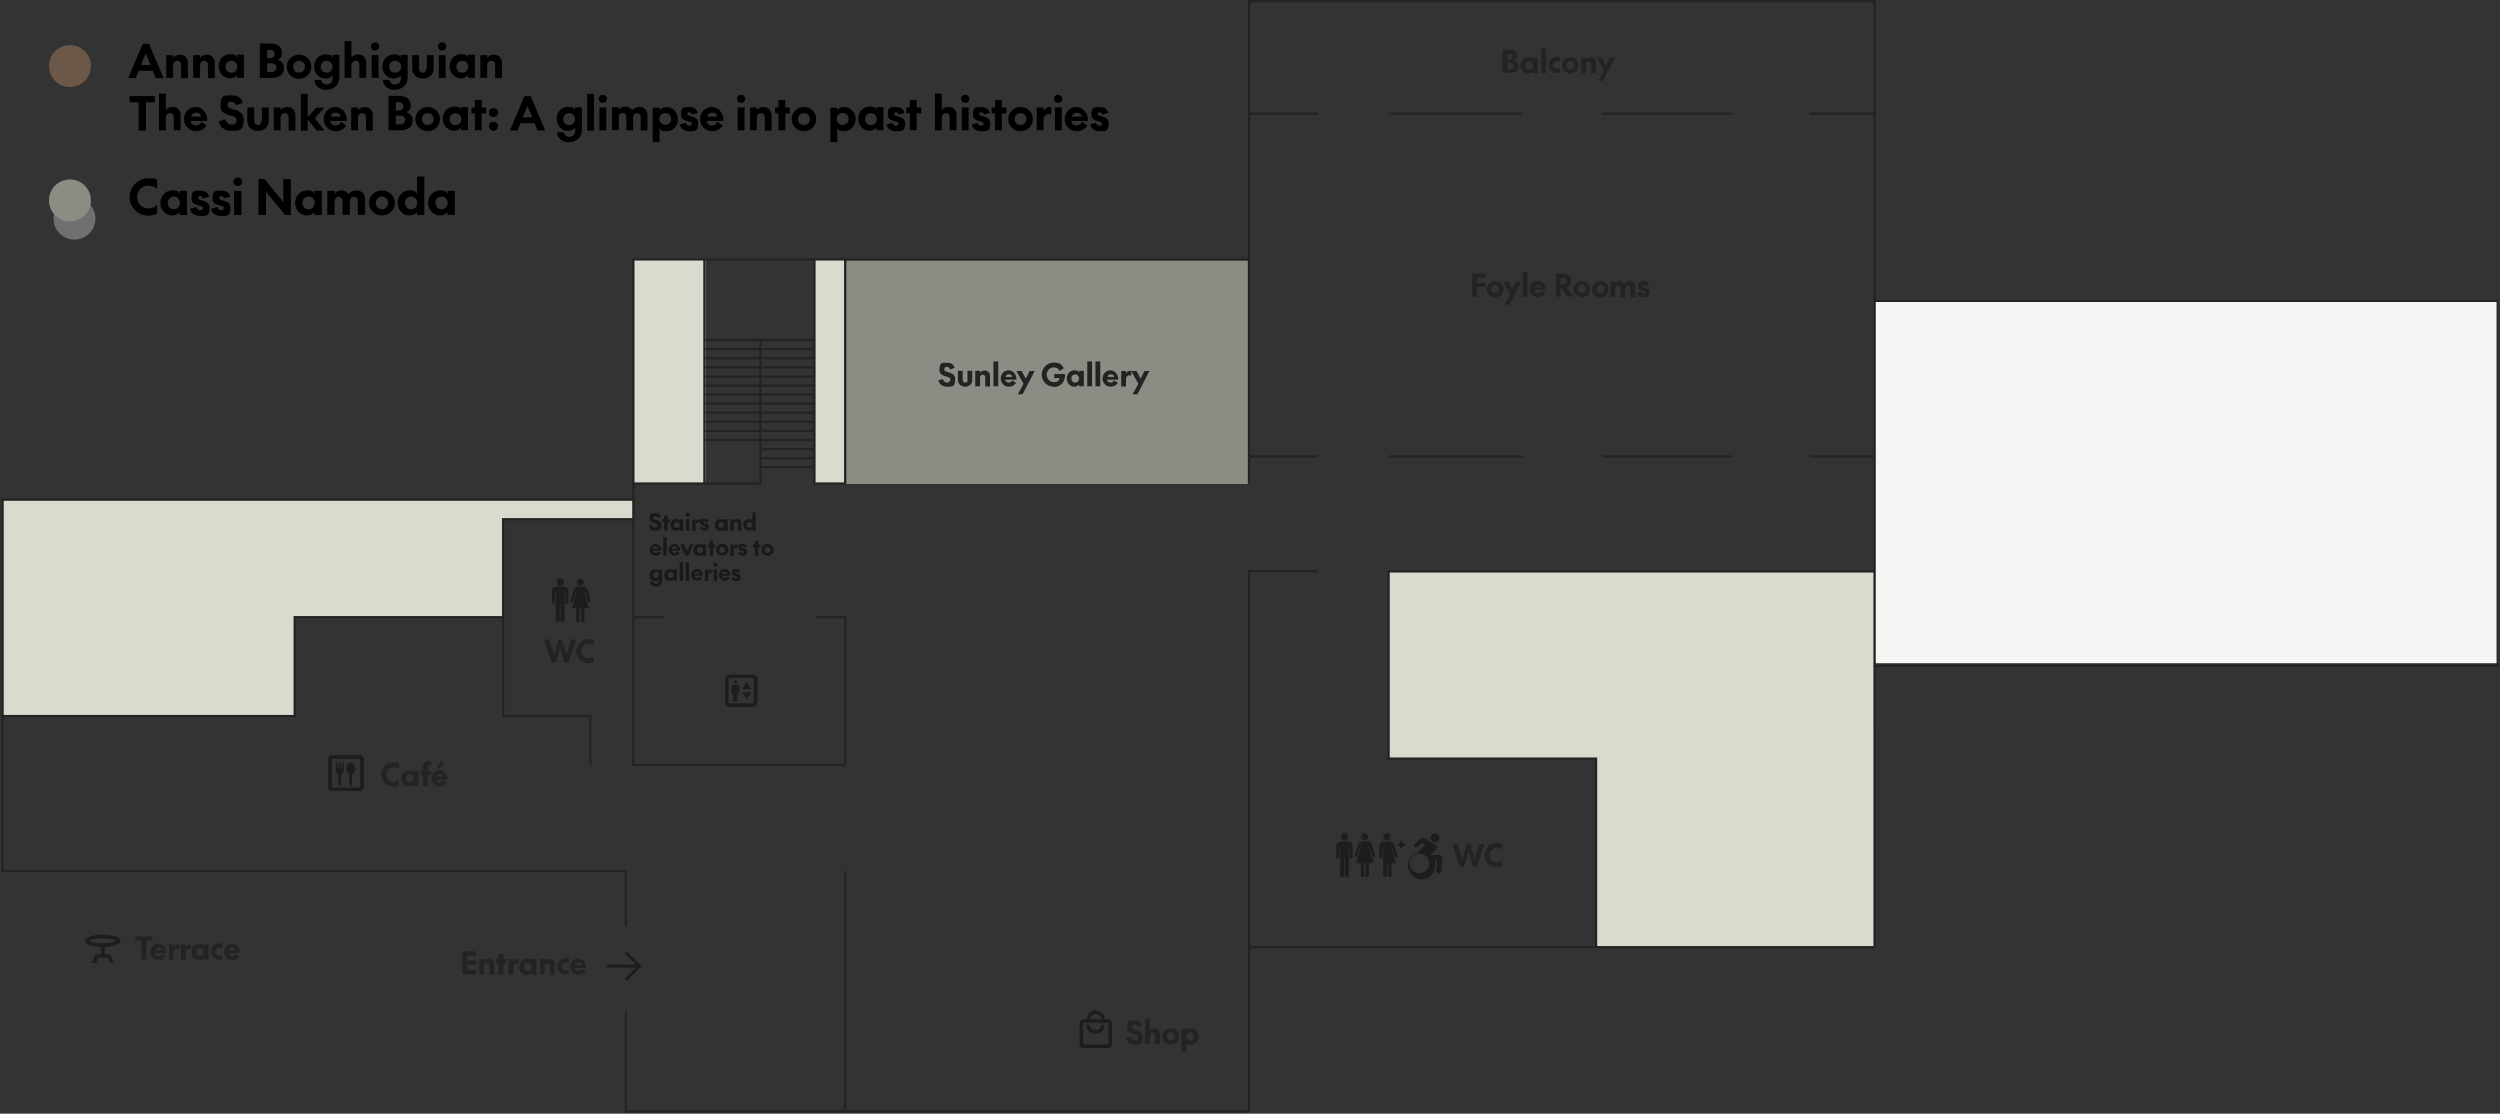
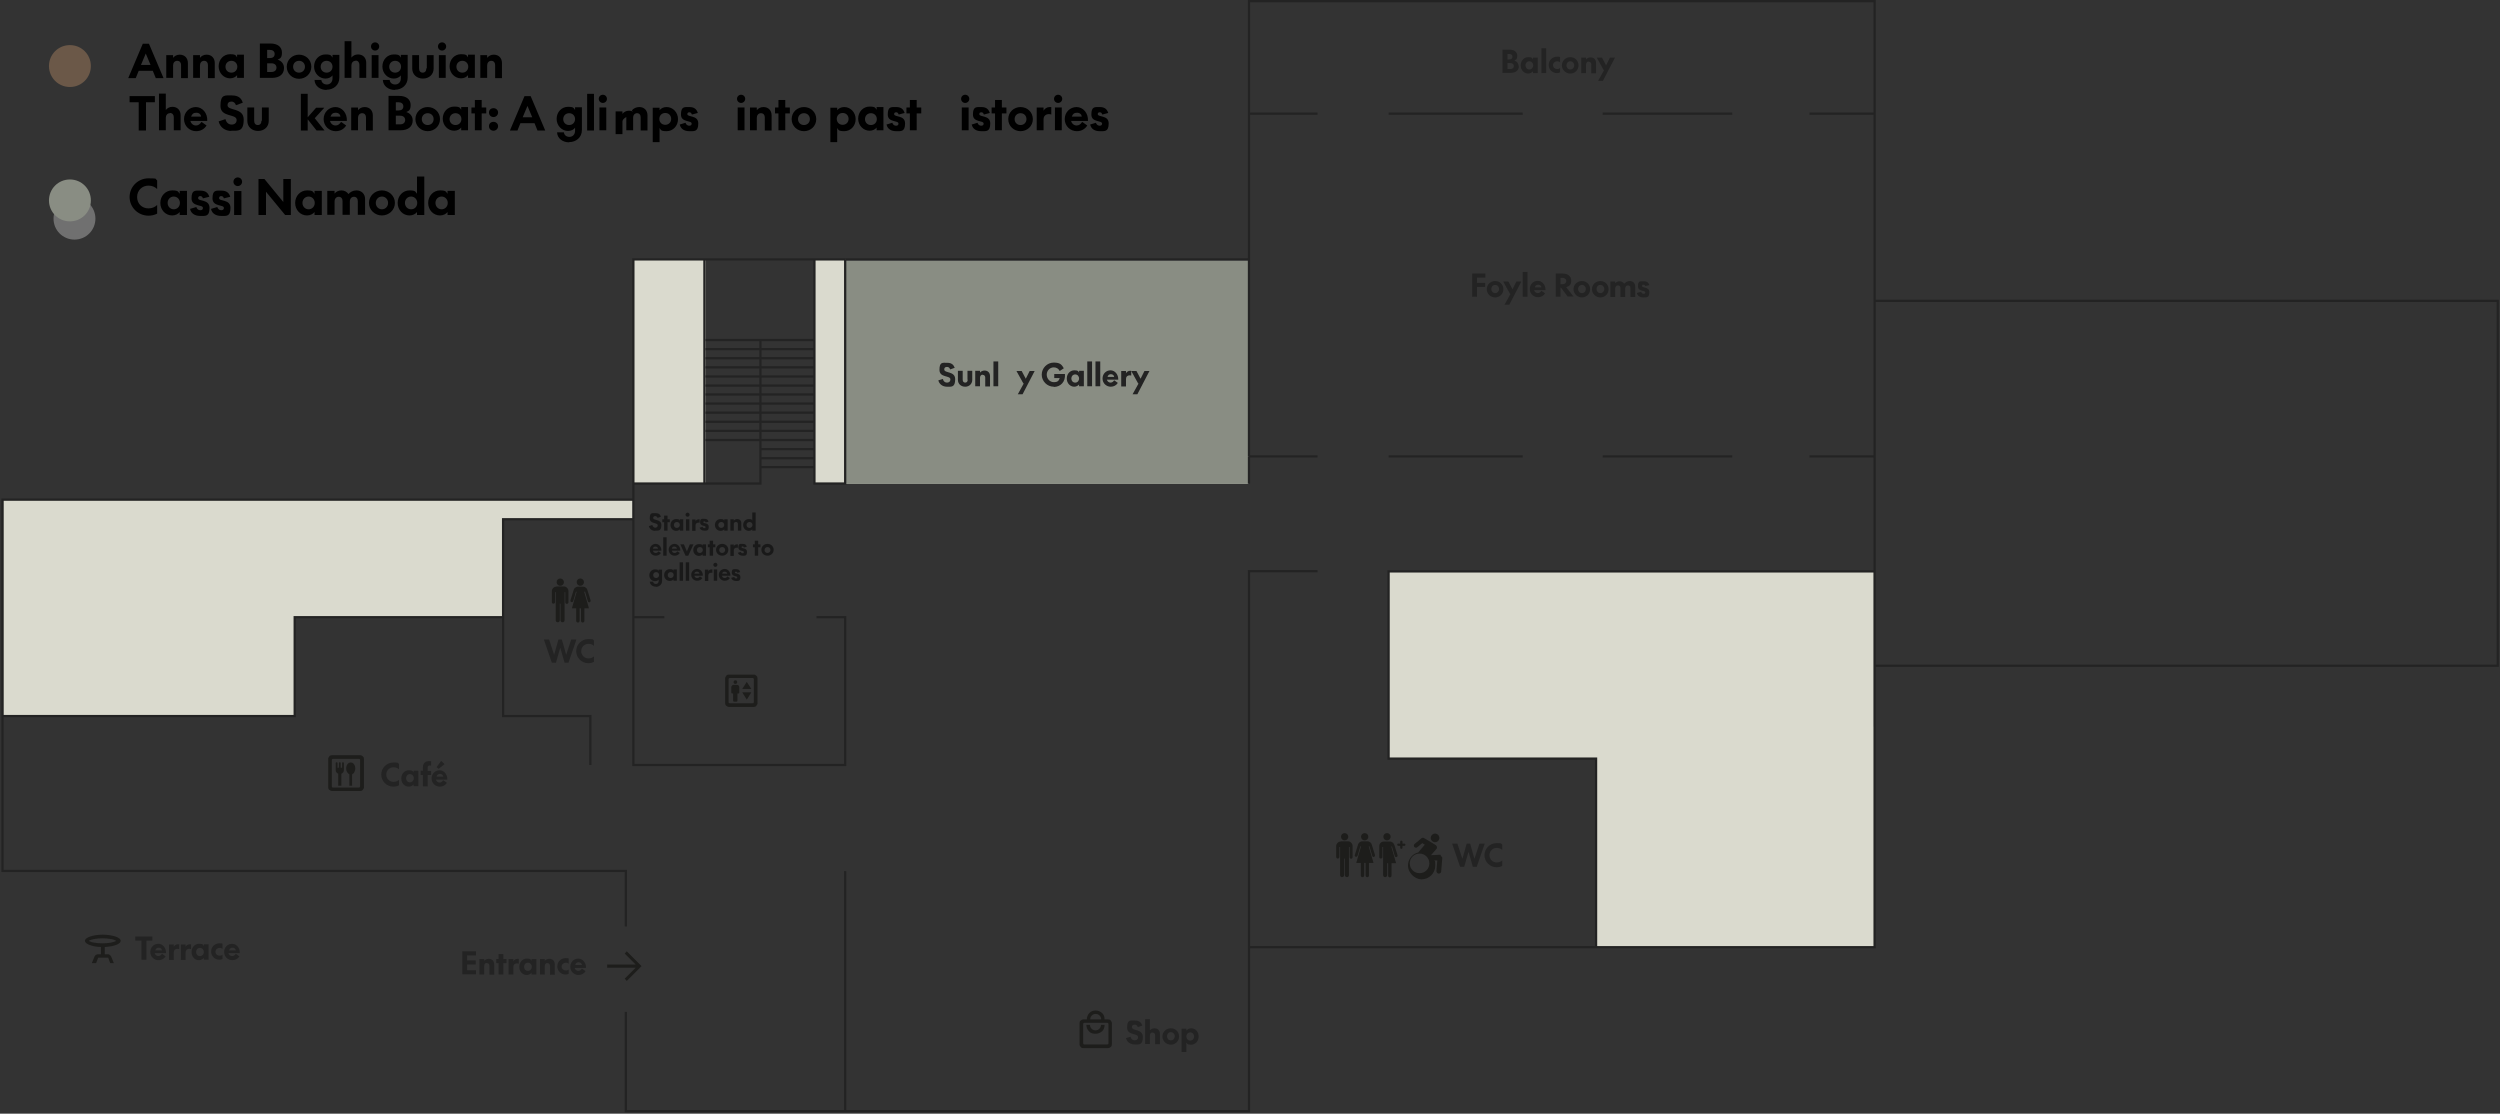
<svg xmlns="http://www.w3.org/2000/svg" id="Layer_1" version="1.1" viewBox="0 0 1097.7 489">
  <rect x="0" y="0" width="1097.7" height="489" fill="#333333" stroke="none" />
  <defs>
    <style>
      .st0 {
        fill-rule: evenodd;
      }

      .st0, .st1 {
        fill: #dadace;
      }

      .st2 {
        opacity: .5;
      }

      .st2, .st3, .st4, .st5 {
        isolation: isolate;
      }

      .st6 {
        fill: #232323;
      }

      .st7 {
        fill: #f5f5f3;
      }

      .st8 {
        fill: none;
        stroke: #232323;
        stroke-width: 1px;
      }

      .st9 {
        fill: #1d1d1b;
      }

      .st4 {
        fill: #ecae79;
      }

      .st4, .st5 {
        opacity: .3;
      }

      .st10 {
        fill: #898d83;
      }

      .st11, .st5 {
        fill: #fff;
      }
    </style>
  </defs>
  <g id="ground_floor">
    <rect class="st11" x="371.1" y="114.5" width="177" height="98" />
    <rect class="st10" x="371.1" y="114.5" width="177" height="98" />
    <rect class="st1" x="609.7" y="250.9" width="213.1" height="82" />
    <rect class="st1" x="278.3" y="113.9" width="31.5" height="98.4" />
    <rect class="st1" x="357.6" y="113.9" width="13.7" height="98.4" />
    <path class="st0" d="M1.4,219.4h276.9v8.4h-57.6v43.4h-91.3v43.4H1.4v-95.3h0Z" />
    <rect class="st1" x="700.6" y="319.1" width="122.3" height="97" />
-     <rect class="st7" x="823.3" y="131.7" width="273.8" height="159.5" />
    <path class="st8" d="M274.8,406.8v-24.4H1.1v-68M274.8,444.3v43.6h96.4M548.4,415.9v72h-177.2M548.4,415.9v-165.1h30.1M548.4,415.9h152.4M823.1,292.3v123.6h-122.3M823.1,292.3h273.6v-160.2h-273.6M823.1,292.3v-41.4M823.1,132.1V.5h-274.7v113.4M823.1,132.1v118.8M548.4,113.9h-177.2M548.4,113.9v86.4M278.1,219.4H1.1v95M278.1,219.4v-7.1M278.1,219.4v8.6M371.1,113.9v98.4h-13.5v-98.4M371.1,113.9h-61.8M371.1,382.5v105.5M548.4,200.4v12M548.4,200.4h30.1M609.7,200.4h58.9M703.7,200.4h56.9M794.5,200.4h28.6M823.1,250.9h-213.4v82.2h91.1v82.9M259.2,335.9v-21.5h-38.3v-43.4M220.9,271h-91.5v43.4H1.1M220.9,271v-43h57.2M333.9,149.2v63.1h-24.6M278.1,212.3v-98.4h31.2M278.1,212.3h31.2M278.1,228.1v43M358.5,271h12.6v64.9h-93v-64.9M278.1,271h13.6M309.3,212.3v-98.4M548.4,49.9h30.1M609.7,49.9h58.9M703.7,49.9h56.9M794.5,49.9h28.6" />
    <line class="st8" x1="333.7" y1="205.1" x2="357.6" y2="205.1" />
    <line class="st8" x1="333.7" y1="201.2" x2="357.6" y2="201.2" />
    <line class="st8" x1="333.7" y1="197.2" x2="357.6" y2="197.2" />
    <line class="st8" x1="333.7" y1="193.2" x2="357.6" y2="193.2" />
    <line class="st8" x1="333.7" y1="189.2" x2="357.6" y2="189.2" />
    <line class="st8" x1="333.7" y1="185.2" x2="357.6" y2="185.2" />
    <line class="st8" x1="333.7" y1="181.2" x2="357.6" y2="181.2" />
    <line class="st8" x1="333.7" y1="177.2" x2="357.6" y2="177.2" />
    <line class="st8" x1="333.7" y1="173.2" x2="357.6" y2="173.2" />
    <line class="st8" x1="309.8" y1="173.2" x2="333.7" y2="173.2" />
    <line class="st8" x1="309.8" y1="177.2" x2="333.7" y2="177.2" />
    <line class="st8" x1="309.8" y1="181.2" x2="333.7" y2="181.2" />
    <line class="st8" x1="309.8" y1="185.2" x2="333.7" y2="185.2" />
    <line class="st8" x1="309.8" y1="189.2" x2="333.7" y2="189.2" />
    <line class="st8" x1="309.8" y1="193.2" x2="333.7" y2="193.2" />
    <line class="st8" x1="333.7" y1="169.3" x2="357.6" y2="169.3" />
    <line class="st8" x1="309.8" y1="169.3" x2="333.7" y2="169.3" />
    <line class="st8" x1="333.7" y1="165.3" x2="357.6" y2="165.3" />
    <line class="st8" x1="309.8" y1="165.3" x2="333.7" y2="165.3" />
    <line class="st8" x1="333.7" y1="161.3" x2="357.6" y2="161.3" />
    <line class="st8" x1="309.8" y1="161.3" x2="333.7" y2="161.3" />
    <line class="st8" x1="333.7" y1="157.3" x2="357.6" y2="157.3" />
    <line class="st8" x1="309.8" y1="157.3" x2="333.7" y2="157.3" />
    <line class="st8" x1="333.7" y1="153.3" x2="357.6" y2="153.3" />
    <line class="st8" x1="309.8" y1="153.3" x2="333.7" y2="153.3" />
    <line class="st8" x1="333.7" y1="149.3" x2="357.6" y2="149.3" />
    <line class="st8" x1="309.8" y1="149.3" x2="333.7" y2="149.3" />
    <g class="st3">
      <g class="st3">
        <path class="st6" d="M64.3,413v8.4h-2.2v-8.4h-2.7v-1.8h7.5v1.8h-2.7Z" />
      </g>
      <g class="st3">
        <path class="st6" d="M71.3,418.9l1.4,1c-.6,1.1-1.8,1.7-3.1,1.7-1.9,0-3.6-1.5-3.6-3.6s1.6-3.6,3.5-3.6,3.5,1.8,3.4,4.1h-5c.2.8.9,1.3,1.6,1.3s1.2-.4,1.6-1ZM68.1,417.3h3c0-.6-.6-1.2-1.4-1.2s-1.3.4-1.5,1.2Z" />
        <path class="st6" d="M78.6,416.7c-.2,0-.5-.1-.7-.1-1,0-1.6.6-1.6,1.6v3.3h-2.1v-6.8h2.1v1c.3-.6,1-1.1,1.9-1.1s.4,0,.5,0v2.1Z" />
      </g>
      <g class="st3">
        <path class="st6" d="M83.8,416.7c-.2,0-.5-.1-.7-.1-1,0-1.6.6-1.6,1.6v3.3h-2.1v-6.8h2.1v1c.3-.6,1-1.1,1.9-1.1s.4,0,.5,0v2.1Z" />
      </g>
      <g class="st3">
        <path class="st6" d="M91.6,414.6v6.8h-2.1v-.8c-.4.5-1.2,1-2.1,1-1.9,0-3.3-1.5-3.3-3.6s1.5-3.6,3.3-3.6,1.7.4,2.1,1v-.8h2.1ZM87.8,419.8c1,0,1.7-.8,1.7-1.8s-.7-1.8-1.7-1.8-1.7.8-1.7,1.8.7,1.8,1.7,1.8Z" />
        <path class="st6" d="M97.7,414.7v2c-.3-.3-.7-.5-1.3-.5-.9,0-1.8.7-1.8,1.7s.8,1.7,1.8,1.7,1-.2,1.3-.5v2c-.4.2-.9.3-1.4.3-1.9,0-3.6-1.5-3.6-3.6s1.7-3.6,3.6-3.6,1,0,1.4.3Z" />
        <path class="st6" d="M103.7,418.9l1.4,1c-.6,1.1-1.8,1.7-3.1,1.7-1.9,0-3.6-1.5-3.6-3.6s1.6-3.6,3.5-3.6,3.5,1.8,3.4,4.1h-5c.2.8.9,1.3,1.6,1.3s1.2-.4,1.6-1ZM100.5,417.3h3c0-.6-.6-1.2-1.4-1.2s-1.3.4-1.5,1.2Z" />
      </g>
    </g>
    <g class="st3">
      <g class="st3">
        <path class="st6" d="M203,417.7h6v1.8h-3.9v2.2h3.8v1.8h-3.8v2.5h3.9v1.8h-6v-10.2Z" />
        <path class="st6" d="M213.8,422.8c-.8,0-1.2.6-1.2,1.4v3.7h-2.1v-6.8h2.1v.8c.4-.5,1.1-.9,2-.9,1.5,0,2.4,1,2.4,2.5v4.5h-2.1v-3.9c0-.7-.4-1.2-1.1-1.2Z" />
        <path class="st6" d="M217.9,421.1h1v-2.2h2.1v2.2h1.4v1.8h-1.4v5h-2.1v-5h-1v-1.8Z" />
      </g>
      <g class="st3">
        <path class="st6" d="M227.7,423.1c-.2,0-.5-.1-.7-.1-1,0-1.6.6-1.6,1.6v3.3h-2.1v-6.8h2.1v1c.3-.6,1-1.1,1.9-1.1s.4,0,.5,0v2.1Z" />
      </g>
      <g class="st3">
        <path class="st6" d="M235.5,421.1v6.8h-2.1v-.8c-.4.5-1.2,1-2.1,1-1.9,0-3.3-1.5-3.3-3.6s1.5-3.6,3.3-3.6,1.7.4,2.1,1v-.8h2.1ZM231.8,426.3c1,0,1.7-.8,1.7-1.8s-.7-1.8-1.7-1.8-1.7.8-1.7,1.8.7,1.8,1.7,1.8Z" />
        <path class="st6" d="M240.4,422.8c-.8,0-1.2.6-1.2,1.4v3.7h-2.1v-6.8h2.1v.8c.4-.5,1.1-.9,2-.9,1.5,0,2.4,1,2.4,2.5v4.5h-2.1v-3.9c0-.7-.4-1.2-1.1-1.2Z" />
        <path class="st6" d="M249.7,421.2v2c-.3-.3-.7-.5-1.3-.5-.9,0-1.8.7-1.8,1.7s.8,1.7,1.8,1.7,1-.2,1.3-.5v2c-.4.2-.9.3-1.4.3-1.9,0-3.6-1.5-3.6-3.6s1.7-3.6,3.6-3.6,1,0,1.4.3Z" />
        <path class="st6" d="M255.7,425.4l1.4,1c-.6,1.1-1.8,1.7-3.1,1.7-1.9,0-3.6-1.5-3.6-3.6s1.6-3.6,3.5-3.6,3.5,1.8,3.4,4.1h-5c.2.8.9,1.3,1.6,1.3s1.2-.4,1.6-1ZM252.5,423.7h3c0-.6-.6-1.2-1.4-1.2s-1.3.4-1.5,1.2Z" />
      </g>
    </g>
    <g class="st3">
      <g class="st3">
        <path class="st6" d="M415.8,169.8c-1.9,0-3.4-1.1-3.8-2.8l2-.6c.2,1,.9,1.6,1.8,1.6s1.5-.5,1.5-1.4c0-1.9-4.8-.6-4.8-4.2s1.4-3.1,3.4-3.1,2.8.9,3.3,2.2l-2,.7c-.2-.6-.6-1.1-1.4-1.1s-1.2.4-1.2,1.1c0,1.8,4.8.6,4.8,4.3s-1.7,3.3-3.7,3.3Z" />
      </g>
      <g class="st3">
        <path class="st6" d="M424.8,166.7v-3.9h2.1v4c0,1.7-1.3,3-3.1,3s-3.2-1.2-3.2-3v-4h2.1v3.9c0,.8.4,1.3,1.1,1.3s1.1-.5,1.1-1.3Z" />
        <path class="st6" d="M431.5,164.5c-.8,0-1.2.6-1.2,1.4v3.7h-2.1v-6.8h2.1v.8c.4-.5,1.1-.9,2-.9,1.5,0,2.4,1,2.4,2.5v4.5h-2.1v-3.9c0-.7-.4-1.2-1.1-1.2Z" />
        <path class="st6" d="M438.3,158.7v10.9h-2.1v-10.9h2.1Z" />
      </g>
      <g class="st3">
-         <path class="st6" d="M444.7,167.1l1.4,1c-.6,1.1-1.8,1.7-3.1,1.7-1.9,0-3.6-1.5-3.6-3.6s1.6-3.6,3.5-3.6,3.5,1.8,3.4,4.1h-5c.2.8.9,1.3,1.6,1.3s1.2-.4,1.6-1ZM441.4,165.5h3c0-.6-.6-1.2-1.4-1.2s-1.3.4-1.5,1.2Z" />
-       </g>
+         </g>
      <g class="st3">
        <path class="st6" d="M449.3,168.3l-3-5.4h2.3l1.8,3.4,1.7-3.4h2.2l-5.3,10.2h-2.1l2.6-4.7Z" />
      </g>
      <g class="st3">
        <path class="st6" d="M462.7,169.8c-2.9,0-5.3-2.4-5.3-5.3s2.4-5.3,5.3-5.3,3.5,1,4.4,2.5l-1.8,1.2c-.5-1-1.4-1.6-2.6-1.6-1.7,0-3.1,1.4-3.1,3.2s1.4,3.3,3.1,3.3,2.2-.6,2.6-1.8h-2.4v-1.8h4.7c.3,3.5-2,5.7-4.9,5.7Z" />
      </g>
      <g class="st3">
        <path class="st6" d="M475.9,162.8v6.8h-2.1v-.8c-.4.5-1.2,1-2.1,1-1.8,0-3.3-1.5-3.3-3.6s1.5-3.6,3.3-3.6,1.7.4,2.1,1v-.8h2.1ZM472.1,168c1,0,1.7-.8,1.7-1.8s-.7-1.8-1.7-1.8-1.7.8-1.7,1.8.7,1.8,1.7,1.8Z" />
        <path class="st6" d="M479.5,158.7v10.9h-2.1v-10.9h2.1Z" />
        <path class="st6" d="M483.1,158.7v10.9h-2.1v-10.9h2.1Z" />
        <path class="st6" d="M489.4,167.1l1.4,1c-.6,1.1-1.8,1.7-3.1,1.7-1.9,0-3.6-1.5-3.6-3.6s1.6-3.6,3.5-3.6,3.5,1.8,3.4,4.1h-5c.2.8.9,1.3,1.6,1.3s1.2-.4,1.6-1ZM486.2,165.5h3c0-.6-.6-1.2-1.4-1.2s-1.3.4-1.5,1.2Z" />
      </g>
      <g class="st3">
        <path class="st6" d="M496.7,164.9c-.2,0-.5-.1-.7-.1-1,0-1.6.6-1.6,1.6v3.3h-2.1v-6.8h2.1v1c.3-.6,1-1.1,1.8-1.1s.4,0,.5,0v2.1Z" />
      </g>
      <g class="st3">
        <path class="st6" d="M499.7,168.3l-3-5.4h2.3l1.8,3.4,1.7-3.4h2.2l-5.3,10.2h-2.1l2.6-4.7Z" />
      </g>
    </g>
    <g class="st3">
      <g class="st3">
        <path class="st6" d="M646.4,120.1h5.8v1.8h-3.7v2.3h3.6v1.8h-3.6v4.3h-2.1v-10.2Z" />
      </g>
      <g class="st3">
        <path class="st6" d="M656.5,123.4c2,0,3.6,1.5,3.6,3.6s-1.7,3.6-3.6,3.6-3.7-1.5-3.7-3.6,1.7-3.6,3.7-3.6ZM656.5,128.7c1,0,1.7-.8,1.7-1.8s-.7-1.8-1.7-1.8-1.7.8-1.7,1.8.7,1.8,1.7,1.8Z" />
      </g>
      <g class="st3">
        <path class="st6" d="M663,129l-3-5.4h2.3l1.8,3.4,1.7-3.4h2.2l-5.3,10.2h-2.1l2.6-4.7Z" />
        <path class="st6" d="M670.7,119.4v10.9h-2.1v-10.9h2.1Z" />
        <path class="st6" d="M677,127.8l1.4,1c-.6,1.1-1.8,1.7-3.1,1.7-1.9,0-3.6-1.5-3.6-3.6s1.6-3.6,3.5-3.6,3.5,1.8,3.4,4.1h-5c.2.8.9,1.3,1.6,1.3s1.2-.4,1.6-1ZM673.8,126.2h3c0-.6-.6-1.2-1.4-1.2s-1.3.4-1.5,1.2Z" />
      </g>
      <g class="st3">
        <path class="st6" d="M685.2,130.3h-2.1v-10.2h3c2.2,0,3.8,1.1,3.8,3.1s-.9,2.4-2.2,2.9l3.2,4.1h-2.6l-2.9-3.9h-.2v3.9ZM685.2,124.8h.8c1,0,1.7-.5,1.7-1.4s-.7-1.4-1.7-1.4h-.8v2.9Z" />
      </g>
      <g class="st3">
        <path class="st6" d="M694.6,123.4c2,0,3.6,1.5,3.6,3.6s-1.7,3.6-3.6,3.6-3.7-1.5-3.7-3.6,1.7-3.6,3.7-3.6ZM694.6,128.7c1,0,1.7-.8,1.7-1.8s-.7-1.8-1.7-1.8-1.7.8-1.7,1.8.7,1.8,1.7,1.8Z" />
      </g>
      <g class="st3">
        <path class="st6" d="M702.7,123.4c2,0,3.6,1.5,3.6,3.6s-1.7,3.6-3.6,3.6-3.7-1.5-3.7-3.6,1.7-3.6,3.7-3.6ZM702.7,128.7c1,0,1.7-.8,1.7-1.8s-.7-1.8-1.7-1.8-1.7.8-1.7,1.8.7,1.8,1.7,1.8Z" />
        <path class="st6" d="M713.4,124.4c.5-.6,1.3-1,2.2-1,1.5,0,2.4,1,2.4,2.5v4.5h-2.1v-3.9c0-.7-.4-1.2-1.1-1.2s-1.2.6-1.2,1.4v3.7h-2.1v-3.9c0-.7-.4-1.2-1.1-1.2s-1.2.6-1.2,1.4v3.7h-2.1v-6.8h2.1v.8c.4-.5,1.1-.9,1.9-.9s1.6.4,2,1Z" />
        <path class="st6" d="M718.9,128.6l1.7-.5c.2.6.6.9,1.1.9s.7-.2.7-.6c0-1.1-3.2-.2-3.2-2.7s1-2.2,2.5-2.2,2.2.7,2.5,1.7l-1.8.4c-.1-.4-.4-.6-.8-.6s-.6.2-.6.6c0,1,3.2.2,3.2,2.7s-1.3,2.3-2.7,2.3-2.5-.7-2.8-1.9Z" />
      </g>
    </g>
    <g class="st3">
      <g class="st3">
        <path class="st6" d="M666.9,29.1c0,1.7-1.3,2.9-3.6,2.9h-3.6v-10.2h3.1c2.2,0,3.4,1.1,3.4,2.7s-.6,1.7-1.3,2.1c1.1.3,1.9,1.3,1.9,2.5ZM661.9,26.1h.8c.9,0,1.4-.4,1.4-1.2s-.6-1.2-1.4-1.2h-.8v2.5ZM661.9,30.3h1.3c1,0,1.5-.5,1.5-1.3s-.6-1.3-1.5-1.3h-1.3v2.6Z" />
      </g>
      <g class="st3">
        <path class="st6" d="M675.2,25.3v6.8h-2.1v-.8c-.4.5-1.2,1-2.1,1-1.8,0-3.3-1.5-3.3-3.6s1.5-3.6,3.3-3.6,1.7.4,2.1,1v-.8h2.1ZM671.5,30.5c1,0,1.7-.8,1.7-1.8s-.7-1.8-1.7-1.8-1.7.8-1.7,1.8.7,1.8,1.7,1.8Z" />
        <path class="st6" d="M678.9,21.2v10.9h-2.1v-10.9h2.1Z" />
        <path class="st6" d="M685,25.4v2c-.3-.3-.7-.5-1.3-.5-.9,0-1.8.7-1.8,1.7s.8,1.7,1.8,1.7,1-.2,1.3-.5v2c-.4.2-.9.3-1.4.3-1.9,0-3.6-1.5-3.6-3.6s1.7-3.6,3.6-3.6,1,0,1.4.3Z" />
        <path class="st6" d="M689.5,25.1c2,0,3.6,1.5,3.6,3.6s-1.7,3.6-3.6,3.6-3.7-1.5-3.7-3.6,1.7-3.6,3.7-3.6ZM689.5,30.5c1,0,1.7-.8,1.7-1.8s-.7-1.8-1.7-1.8-1.7.8-1.7,1.8.7,1.8,1.7,1.8Z" />
      </g>
      <g class="st3">
        <path class="st6" d="M697.6,27c-.8,0-1.2.6-1.2,1.4v3.7h-2.1v-6.8h2.1v.8c.4-.5,1.1-.9,2-.9,1.5,0,2.4,1,2.4,2.5v4.5h-2.1v-3.9c0-.7-.4-1.2-1.1-1.2Z" />
      </g>
      <g class="st3">
        <path class="st6" d="M704.1,30.7l-3-5.4h2.3l1.8,3.4,1.7-3.4h2.2l-5.3,10.2h-2.1l2.6-4.7Z" />
      </g>
    </g>
    <g class="st3">
      <g class="st3">
        <path class="st6" d="M498.2,458.6c-1.9,0-3.4-1.1-3.8-2.8l2-.6c.2,1,.9,1.6,1.8,1.6s1.5-.5,1.5-1.4c0-1.9-4.8-.6-4.8-4.2s1.4-3.1,3.4-3.1,2.8.9,3.3,2.2l-2,.7c-.2-.6-.6-1.1-1.4-1.1s-1.2.4-1.2,1.1c0,1.8,4.8.6,4.8,4.3s-1.7,3.3-3.7,3.3Z" />
        <path class="st6" d="M506.1,453.3c-.8,0-1.2.6-1.2,1.4v3.7h-2.1v-10.9h2.1v4.9c.4-.5,1.1-.9,2-.9,1.5,0,2.4,1,2.4,2.5v4.5h-2.1v-3.9c0-.7-.4-1.2-1.1-1.2Z" />
        <path class="st6" d="M514.1,451.5c2,0,3.6,1.5,3.6,3.6s-1.7,3.6-3.6,3.6-3.7-1.5-3.7-3.6,1.7-3.6,3.7-3.6ZM514.1,456.8c1,0,1.7-.8,1.7-1.8s-.7-1.8-1.7-1.8-1.7.8-1.7,1.8.7,1.8,1.7,1.8Z" />
        <path class="st6" d="M520.9,452.5c.4-.5,1.2-1,2.1-1,1.9,0,3.3,1.5,3.3,3.6s-1.5,3.6-3.3,3.6-1.7-.4-2.1-1v4.2h-2.1v-10.2h2.1v.8ZM522.6,453.3c-1,0-1.7.8-1.7,1.8s.7,1.8,1.7,1.8,1.7-.8,1.7-1.8-.7-1.8-1.7-1.8Z" />
      </g>
    </g>
    <g class="st3">
      <g class="st3">
        <path class="st6" d="M249.7,291h-1.8l-1.9-6.6-1.9,6.6h-1.8l-3.5-10.2h2.3l2.2,6.7,1.9-6.7h1.5l1.9,6.7,2.2-6.7h2.3l-3.5,10.2Z" />
      </g>
      <g class="st3">
        <path class="st6" d="M258.4,289.1c1,0,1.9-.4,2.4-.9v2.4c-.7.4-1.6.6-2.5.6-2.9,0-5.3-2.4-5.3-5.3s2.4-5.3,5.3-5.3,1.7.2,2.5.6v2.4c-.6-.6-1.4-.9-2.4-.9-1.8,0-3.2,1.4-3.2,3.2s1.4,3.2,3.2,3.2Z" />
      </g>
    </g>
    <g class="st3">
      <g class="st3">
        <path class="st6" d="M648.5,380.6h-1.8l-1.9-6.6-1.9,6.6h-1.8l-3.5-10.2h2.3l2.2,6.7,1.9-6.7h1.5l1.9,6.7,2.2-6.7h2.3l-3.5,10.2Z" />
      </g>
      <g class="st3">
        <path class="st6" d="M657.2,378.7c1,0,1.9-.4,2.4-.9v2.4c-.7.4-1.6.6-2.5.6-2.9,0-5.3-2.4-5.3-5.3s2.4-5.3,5.3-5.3,1.7.2,2.5.6v2.4c-.6-.6-1.4-.9-2.4-.9-1.8,0-3.2,1.4-3.2,3.2s1.4,3.2,3.2,3.2Z" />
      </g>
    </g>
    <g class="st3">
      <g class="st3">
        <path class="st6" d="M172.8,343.3c1,0,1.9-.4,2.4-.9v2.4c-.7.4-1.6.6-2.5.6-2.9,0-5.3-2.4-5.3-5.3s2.4-5.3,5.3-5.3,1.7.2,2.5.6v2.4c-.6-.6-1.4-.9-2.4-.9-1.8,0-3.2,1.4-3.2,3.2s1.4,3.2,3.2,3.2Z" />
      </g>
      <g class="st3">
        <path class="st6" d="M183.7,338.4v6.8h-2.1v-.8c-.4.5-1.2,1-2.1,1-1.9,0-3.3-1.5-3.3-3.6s1.5-3.6,3.3-3.6,1.7.4,2.1,1v-.8h2.1ZM180,343.5c1,0,1.7-.8,1.7-1.8s-.7-1.8-1.7-1.8-1.7.8-1.7,1.8.7,1.8,1.7,1.8Z" />
      </g>
      <g class="st3">
        <path class="st6" d="M184.7,338.4h1v-1.6c0-1.6,1-2.6,2.6-2.6s.8,0,1,.2v1.8c-.2,0-.4-.1-.6-.1-.6,0-.9.3-.9.9v1.5h1.5v1.8h-1.5v5h-2.1v-5h-1v-1.8Z" />
      </g>
      <g class="st3">
        <path class="st6" d="M194.8,342.7l1.4,1c-.6,1.1-1.8,1.7-3.1,1.7-1.9,0-3.6-1.5-3.6-3.6s1.6-3.6,3.5-3.6,3.5,1.8,3.4,4.1h-5c.2.8.9,1.3,1.6,1.3s1.2-.4,1.6-1ZM191.6,341h3c0-.6-.6-1.2-1.4-1.2s-1.3.4-1.5,1.2ZM193.7,334.1l1.5,1.4-2.6,2.1-.9-.8,2-2.7Z" />
      </g>
    </g>
    <g class="st2">
      <g class="st3">
        <path d="M287.7,233.1c-1.4,0-2.5-.8-2.8-2.1l1.5-.5c.2.7.7,1.2,1.3,1.2s1.1-.4,1.1-1c0-1.4-3.5-.5-3.5-3.1s1-2.3,2.5-2.3,2.1.6,2.4,1.6l-1.5.5c-.1-.4-.5-.8-1-.8s-.9.3-.9.8c0,1.3,3.6.4,3.6,3.1s-1.2,2.5-2.8,2.5Z" />
      </g>
      <g class="st3">
        <path d="M290.8,228h.8v-1.6h1.5v1.6h1v1.3h-1v3.7h-1.5v-3.7h-.8v-1.3Z" />
      </g>
      <g class="st3">
        <path d="M300,228v5h-1.5v-.6c-.3.4-.9.7-1.6.7-1.4,0-2.5-1.1-2.5-2.6s1.1-2.6,2.5-2.6,1.3.3,1.6.7v-.6h1.5ZM297.2,231.8c.7,0,1.3-.6,1.3-1.3s-.5-1.3-1.3-1.3-1.3.6-1.3,1.3.5,1.3,1.3,1.3Z" />
        <path d="M301,226c0-.5.4-.9.9-.9s.9.4.9.9-.4.9-.9.9-.9-.4-.9-.9ZM302.7,228v5h-1.5v-5h1.5Z" />
      </g>
      <g class="st3">
        <path d="M307.1,229.5c-.2,0-.3,0-.5,0-.7,0-1.2.4-1.2,1.2v2.4h-1.5v-5h1.5v.7c.2-.4.8-.8,1.4-.8s.3,0,.4,0v1.5Z" />
      </g>
      <g class="st3">
        <path d="M307.2,231.7l1.3-.4c.1.4.4.6.8.6s.5-.2.5-.5c0-.8-2.4-.2-2.4-2s.7-1.6,1.9-1.6,1.6.5,1.8,1.3l-1.3.3c0-.3-.3-.5-.6-.5s-.4.2-.4.4c0,.7,2.4.1,2.4,2s-1,1.7-2,1.7-1.8-.5-2.1-1.4Z" />
        <path d="M319.5,228v5h-1.5v-.6c-.3.4-.9.7-1.6.7-1.4,0-2.5-1.1-2.5-2.6s1.1-2.6,2.5-2.6,1.3.3,1.6.7v-.6h1.5ZM316.7,231.8c.7,0,1.3-.6,1.3-1.3s-.5-1.3-1.3-1.3-1.3.6-1.3,1.3.5,1.3,1.3,1.3Z" />
        <path d="M323.1,229.2c-.6,0-.9.4-.9,1v2.8h-1.5v-5h1.5v.6c.3-.4.8-.7,1.5-.7,1.1,0,1.8.7,1.8,1.8v3.3h-1.5v-2.9c0-.5-.3-.9-.8-.9Z" />
        <path d="M331.8,224.9v8.1h-1.5v-.6c-.3.4-.9.7-1.5.7-1.4,0-2.5-1.1-2.5-2.6s1.1-2.6,2.5-2.6,1.3.3,1.5.7v-3.6h1.5ZM329.1,231.8c.7,0,1.3-.6,1.3-1.3s-.5-1.3-1.3-1.3-1.3.6-1.3,1.3.5,1.3,1.3,1.3Z" />
      </g>
      <g class="st3">
        <path d="M289.1,242.1l1.1.7c-.5.8-1.3,1.2-2.3,1.2-1.4,0-2.6-1.1-2.6-2.6s1.2-2.6,2.6-2.6,2.6,1.3,2.5,3h-3.7c.1.6.6,1,1.2,1s.9-.3,1.2-.7ZM286.7,240.9h2.2c0-.4-.4-.9-1.1-.9s-1,.3-1.1.9Z" />
        <path d="M292.7,235.9v8.1h-1.5v-8.1h1.5Z" />
      </g>
      <g class="st3">
        <path d="M297.4,242.1l1.1.7c-.5.8-1.3,1.2-2.3,1.2-1.4,0-2.6-1.1-2.6-2.6s1.2-2.6,2.6-2.6,2.6,1.3,2.5,3h-3.7c.1.6.6,1,1.2,1s.9-.3,1.2-.7ZM295,240.9h2.2c0-.4-.4-.9-1.1-.9s-1,.3-1.1.9Z" />
        <path d="M301,244l-2.3-5h1.6l1.3,3.1,1.3-3.1h1.6l-2.3,5h-1.2Z" />
      </g>
      <g class="st3">
        <path d="M310,239v5h-1.5v-.6c-.3.4-.9.7-1.6.7-1.4,0-2.5-1.1-2.5-2.6s1.1-2.6,2.5-2.6,1.3.3,1.6.7v-.6h1.5ZM307.3,242.8c.7,0,1.3-.6,1.3-1.3s-.5-1.3-1.3-1.3-1.3.6-1.3,1.3.5,1.3,1.3,1.3Z" />
      </g>
      <g class="st3">
        <path d="M310.8,239h.8v-1.6h1.5v1.6h1v1.3h-1v3.7h-1.5v-3.7h-.8v-1.3Z" />
      </g>
      <g class="st3">
        <path d="M317.1,238.8c1.5,0,2.7,1.1,2.7,2.6s-1.2,2.6-2.7,2.6-2.7-1.1-2.7-2.6,1.2-2.6,2.7-2.6ZM317.1,242.8c.7,0,1.3-.6,1.3-1.3s-.5-1.3-1.3-1.3-1.3.6-1.3,1.3.5,1.3,1.3,1.3Z" />
      </g>
      <g class="st3">
        <path d="M323.9,240.5c-.2,0-.3,0-.5,0-.7,0-1.2.4-1.2,1.2v2.4h-1.5v-5h1.5v.7c.2-.4.7-.8,1.4-.8s.3,0,.4,0v1.5Z" />
      </g>
      <g class="st3">
        <path d="M324,242.7l1.3-.4c.1.4.4.6.8.6s.5-.2.5-.5c0-.8-2.4-.2-2.4-2s.7-1.6,1.9-1.6,1.6.5,1.8,1.3l-1.3.3c0-.3-.3-.5-.6-.5s-.4.2-.4.4c0,.7,2.4.1,2.4,2s-1,1.7-2,1.7-1.8-.5-2.1-1.4Z" />
      </g>
      <g class="st3">
        <path d="M330.6,239h.8v-1.6h1.5v1.6h1v1.3h-1v3.7h-1.5v-3.7h-.8v-1.3Z" />
      </g>
      <g class="st3">
        <path d="M337,238.8c1.5,0,2.7,1.1,2.7,2.6s-1.2,2.6-2.7,2.6-2.7-1.1-2.7-2.6,1.2-2.6,2.7-2.6ZM337,242.8c.7,0,1.3-.6,1.3-1.3s-.5-1.3-1.3-1.3-1.3.6-1.3,1.3.5,1.3,1.3,1.3Z" />
      </g>
      <g class="st3">
        <path d="M288,257.6c-1.4,0-2.6-.8-2.7-2.2h1.5c0,.6.5,1,1.2,1s1.2-.5,1.2-1.3v-.6c-.3.4-.9.7-1.6.7-1.4,0-2.5-1.1-2.5-2.6s1.1-2.6,2.5-2.6,1.3.3,1.6.7v-.6h1.5v5c0,1.6-1.3,2.6-2.8,2.6ZM288.1,253.8c.7,0,1.3-.6,1.3-1.3s-.5-1.3-1.3-1.3-1.3.6-1.3,1.3.5,1.3,1.3,1.3Z" />
        <path d="M297.2,250v5h-1.5v-.6c-.3.4-.9.7-1.6.7-1.4,0-2.5-1.1-2.5-2.6s1.1-2.6,2.5-2.6,1.3.3,1.6.7v-.6h1.5ZM294.5,253.8c.7,0,1.3-.6,1.3-1.3s-.5-1.3-1.3-1.3-1.3.6-1.3,1.3.5,1.3,1.3,1.3Z" />
        <path d="M299.9,246.9v8.1h-1.5v-8.1h1.5Z" />
        <path d="M302.6,246.9v8.1h-1.5v-8.1h1.5Z" />
        <path d="M307.3,253.1l1.1.7c-.5.8-1.3,1.2-2.3,1.2-1.4,0-2.6-1.1-2.6-2.6s1.2-2.6,2.6-2.6,2.6,1.3,2.5,3h-3.7c.1.6.6,1,1.2,1s.9-.3,1.2-.7ZM304.9,251.9h2.2c0-.4-.4-.9-1.1-.9s-1,.3-1.1.9Z" />
        <path d="M312.7,251.5c-.2,0-.3,0-.5,0-.7,0-1.2.4-1.2,1.2v2.4h-1.5v-5h1.5v.7c.2-.4.7-.8,1.4-.8s.3,0,.4,0v1.5Z" />
        <path d="M313.2,248c0-.5.4-.9.9-.9s.9.4.9.9-.4.9-.9.9-.9-.4-.9-.9ZM314.9,250v5h-1.5v-5h1.5Z" />
      </g>
      <g class="st3">
        <path d="M319.4,253.1l1.1.7c-.5.8-1.3,1.2-2.3,1.2-1.4,0-2.6-1.1-2.6-2.6s1.2-2.6,2.6-2.6,2.6,1.3,2.5,3h-3.7c.1.6.6,1,1.2,1s.9-.3,1.2-.7ZM317.1,251.9h2.2c0-.4-.4-.9-1.1-.9s-1,.3-1.1.9Z" />
      </g>
      <g class="st3">
        <path d="M321.1,253.7l1.3-.4c.1.4.4.7.8.7s.5-.2.5-.5c0-.8-2.4-.2-2.4-2s.7-1.6,1.9-1.6,1.6.5,1.8,1.3l-1.3.3c0-.3-.3-.5-.6-.5s-.4.2-.4.4c0,.7,2.4.1,2.4,2s-1,1.7-2,1.7-1.8-.5-2.1-1.4Z" />
      </g>
    </g>
    <path class="st9" d="M254.8,257.2c.9,0,1.6-.7,1.6-1.6s-.7-1.6-1.6-1.6-1.6.7-1.6,1.6.7,1.6,1.6,1.6" />
    <path class="st9" d="M254.5,267.1v5.5c0,1-1.5,1-1.5,0v-5.5h-1.9l2.1-7.3h-.3l-1.2,4.1c-.3.9-1.5.5-1.2-.4l1.4-4.5c.1-.5.8-1.4,1.9-1.4h2.2c1.1,0,1.8.9,1.9,1.4l1.4,4.5c.3,1-1,1.4-1.2.4l-1.2-4.1h-.4l2.1,7.3h-2v5.5c0,1-1.5,1-1.5,0v-5.5h-.4,0Z" />
    <path class="st9" d="M244.3,257.6c-1.1,0-2,.9-2,2v4.8c0,.9,1.4.9,1.4,0v-4.4h.3v12.3c0,1.3,1.8,1.2,1.8,0v-7.2h.3v7.2c0,1.2,1.8,1.3,1.8,0v-12.3h.3v4.4c0,1,1.4,1,1.4,0v-4.8c0-1-.8-2.1-2-2.1h-3.3Z" />
    <path class="st9" d="M246,257.2c.9,0,1.6-.7,1.6-1.6s-.7-1.6-1.6-1.6-1.6.7-1.6,1.6.7,1.6,1.6,1.6" />
    <path class="st9" d="M148.7,345h1.2v-5.3c.3-.1.6-.3.8-.6s.3-.6.3-1v-3c0-.1,0-.2-.1-.3s-.2-.1-.3-.1-.2,0-.3.1-.1.2-.1.3v2h-.6v-2c0-.1,0-.2-.1-.3s-.2-.1-.3-.1-.2,0-.3.1-.1.2-.1.3v2h-.6v-2c0-.1,0-.2-.1-.3s-.2-.1-.3-.1-.2,0-.3.1-.1.2-.1.3v3c0,.4.1.7.3,1s.5.5.8.6v5.3Z" />
    <path class="st9" d="M153.4,345h1.2v-5c.4-.2.8-.5,1-1s.4-1,.4-1.6-.2-1.4-.6-1.9-.8-.7-1.4-.7-1,.2-1.4.7-.6,1.1-.6,1.9.1,1.1.4,1.6.6.8,1,1v5Z" />
    <path class="st9" d="M159.3,332.1c-.3-.3-.7-.5-1.1-.5h-12.5c-.4,0-.8.1-1.1.5s-.5.7-.5,1.1v12.5c0,.4.1.8.5,1.1.3.3.7.5,1.1.5h12.5c.4,0,.8-.1,1.1-.5s.5-.7.5-1.1v-12.5c0-.4-.1-.8-.5-1.1ZM158.1,345.3c0,.2-.2.5-.4.5h-11.6c-.2,0-.4-.2-.4-.5v-11.6c0-.2.2-.5.4-.5h11.6c.2,0,.4.2.4.5v11.6Z" />
    <path class="st9" d="M40.3,422.9l1.2-2.9c.1-.3.3-.5.6-.7s.6-.3.9-.3h1.3v-3.2c-2,0-3.7-.4-5-.9s-2-1.1-2-1.8.8-1.4,2.3-1.9,3.4-.8,5.5-.8,4,.3,5.6.8c1.5.5,2.3,1.2,2.3,1.9s-.7,1.3-2,1.8-3,.8-5,.9v3.2h1.3c.3,0,.6,0,.9.3s.5.4.6.7l1.2,2.9h-1.6l-.9-2.4h-4.4l-.9,2.4h-1.6,0,0ZM45,414.2c1.3,0,2.5-.1,3.6-.3.9-.2,1.6-.4,2.1-.6.2,0,.2-.3,0-.4-.5-.2-1.2-.5-2.1-.6-1.1-.2-2.3-.3-3.6-.3s-2.5.1-3.6.3c-.9.2-1.6.4-2.1.6-.2,0-.2.3,0,.4.5.2,1.2.5,2.1.6,1.1.2,2.3.3,3.6.3Z" />
    <path class="st9" d="M475.6,460.2c-.4,0-.8-.1-1.1-.5s-.5-.7-.5-1.1v-9.4c0-.4.1-.8.5-1.1s.7-.5,1.1-.5h1.6c0-1.1.4-2,1.1-2.8s1.7-1.1,2.8-1.1,2,.4,2.8,1.1,1.1,1.7,1.1,2.8h1.6c.4,0,.8.1,1.1.5s.5.7.5,1.1v9.4c0,.4-.1.8-.5,1.1s-.7.5-1.1.5h-11,0ZM476.1,458.6h10.1c.2,0,.5-.2.5-.5v-8.5c0-.2-.2-.5-.5-.5h-10.1c-.2,0-.5.2-.5.5v8.5c0,.2.2.5.5.5ZM481.1,453.9c1.1,0,2-.4,2.8-1.1s1.1-1.7,1.1-2.8h-1.6c0,.6-.2,1.2-.7,1.7s-1,.7-1.7.7-1.2-.2-1.7-.7-.7-1-.7-1.7h-1.6c0,1.1.4,2,1.1,2.8s1.7,1.1,2.8,1.1h0ZM478.8,447.6h4.7c0-.6-.2-1.2-.7-1.7s-1-.7-1.7-.7-1.2.2-1.7.7-.7,1-.7,1.7h0ZM475.6,458.6v-9.4,9.4Z" />
    <path class="st9" d="M599.2,369c.9,0,1.6-.7,1.6-1.6s-.7-1.6-1.6-1.6-1.6.7-1.6,1.6.7,1.6,1.6,1.6" />
    <path class="st9" d="M599,378.9v5.5c0,1-1.5,1-1.5,0v-5.5h-2l2.1-7.3h-.3l-1.2,4.1c-.3.9-1.5.5-1.2-.4l1.4-4.5c.1-.5.8-1.4,1.9-1.4h2.2c1.1,0,1.8.9,1.9,1.4l1.4,4.5c.3,1-1,1.4-1.2.4l-1.2-4.1h-.3l2.1,7.3h-2v5.5c0,1-1.5,1-1.5,0v-5.5h-.4Z" />
    <path class="st9" d="M588.7,369.5c-1.1,0-2,.9-2,2v4.8c0,.9,1.4.9,1.4,0v-4.4h.3v12.3c0,1.3,1.8,1.2,1.8,0v-7.2h.3v7.2c0,1.2,1.8,1.3,1.8,0v-12.3h.3v4.4c0,1,1.3,1,1.3,0v-4.8c0-1-.8-2.1-2-2.1h-3.3Z" />
    <path class="st9" d="M590.4,369c.9,0,1.6-.7,1.6-1.6s-.7-1.6-1.6-1.6-1.6.7-1.6,1.6.7,1.6,1.6,1.6" />
    <path class="st9" d="M609,369c.9,0,1.6-.7,1.6-1.6s-.7-1.6-1.6-1.6-1.6.7-1.6,1.6.7,1.6,1.6,1.6" />
    <path class="st9" d="M613.6,375.4l-1.4-4.5c-.2-.5-.8-1.4-1.9-1.4h-2.7c-1.1,0-2,.9-2,2v4.8c0,.9,1.4.9,1.4,0v-4.4h.3v12.3c0,1.3,1.8,1.2,1.8,0v-5.2h.4v5.5c0,1,1.5,1,1.5,0v-5.5h2l-2.1-7.3h.3l1.2,4.1c.3,1,1.5.5,1.2-.4" />
    <path class="st9" d="M614.8,369.6v.8h-.8c-.3,0-.5.2-.5.5s.2.5.5.5h.8v.8c0,.3.2.5.5.5s.5-.2.5-.5v-.8h.8c.3,0,.5-.2.5-.5s-.2-.5-.5-.5h-.8v-.8c0-.3-.2-.5-.5-.5s-.5.2-.5.5" />
    <path class="st9" d="M630.1,369.8c1.1,0,1.9-.9,1.9-1.9s-.9-1.9-1.9-1.9-1.9.9-1.9,1.9.9,1.9,1.9,1.9" />
    <path class="st9" d="M623.3,383.4c-2.4,0-4.3-1.9-4.3-4.3s1.9-4.3,4.3-4.3,4.3,1.9,4.3,4.3-1.9,4.3-4.3,4.3M632.5,375.5h0v-.2s0,0,0,0c0,0,0,0,0,0,0,0,0,0,0,0,0,0,0,0,0,0,0,0,0,0,0,0,0,0,0,0,0,0s0,0,0,0c0,0,0,0,0,0,0,0,0,0,0,0,0,0,0,0,0,0,0,0,0,0,0,0,0,0,0,0,0,0,0,0,0,0,0,0,0,0,0,0,0,0,0,0,0,0,0,0,0,0,0,0,0,0,0,0,0,0,0,0,0,0,0,0,0,0,0,0,0,0,0,0,0,0,0,0,0,0,0,0,0,0,0,0,0,0,0,0,0,0,0,0,0,0,0,0s0,0,0,0c0,0,0,0,0,0h-.2l-4,.2h0l2.3-2.6c.6-.6.4-1.5-.3-1.9l-1.8-1.1h0l-3.2-1.9h0c-.3-.2-.8-.2-1.1,0l-3.1,2.6c-.4.3-.4.9-.1,1.3.2.2.4.3.7.3s.4,0,.6-.2l2.2-1.8,1.1.7-2.9,3.4c-2.6.6-4.5,3-4.5,5.8s2.7,6,6,6,6-2.7,6-6-.2-1.6-.5-2.3h1.4c0-.1-.4,4.6-.4,4.6,0,.6.4,1.2,1,1.2h0c.6,0,1.1-.4,1.1-1l.5-6h0" />
    <polygon class="st9" points="281.7 424.2 275.2 417.7 274.3 418.7 279.1 423.5 266.6 423.5 266.6 424.9 279.1 424.9 274.3 429.7 275.2 430.7 281.7 424.2" />
    <polygon class="st9" points="325.9 302.5 329.9 302.5 327.9 299.4 325.9 302.5" />
    <polygon class="st9" points="327.9 307.2 329.9 304 325.9 304 327.9 307.2" />
    <path class="st9" d="M332.1,296.7c-.3-.3-.7-.5-1.1-.5h-11c-.4,0-.8.1-1.1.5s-.5.7-.5,1.1v11c0,.4.1.8.5,1.1s.7.5,1.1.5h11c.4,0,.8-.1,1.1-.5s.5-.7.5-1.1v-11c0-.4-.1-.8-.5-1.1ZM331,308.3c0,.2-.2.5-.5.5h-10.1c-.2,0-.5-.2-.5-.5v-10.1c0-.2.2-.5.5-.5h10.1c.2,0,.5.2.5.5v10.1h0Z" />
    <path class="st9" d="M322.9,300.3c.4,0,.8-.3.8-.8s-.3-.8-.8-.8-.8.3-.8.8.3.8.8.8Z" />
    <path class="st9" d="M323.7,300.7h-1.6c-.5,0-1,.5-1,1v2.4c0,.2.1.3.3.4h.5v3.1c0,.3.2.5.4.5h1.1c.2,0,.4-.2.4-.5v-3.1h.5c.2,0,.3-.1.3-.4v-2.4c0-.5-.4-1-1-1h0Z" />
  </g>
  <g id="text">
    <path class="st4" d="M30.7,19.8h0c5.1,0,9.2,4.1,9.2,9.2h0c0,5.1-4.1,9.2-9.2,9.2h0c-5.1,0-9.2-4.1-9.2-9.2h0c0-5.1,4.1-9.2,9.2-9.2Z" />
    <path class="st5" d="M32.7,86.8h0c5.1,0,9.2,4.1,9.2,9.2h0c0,5.1-4.1,9.2-9.2,9.2h0c-5.1,0-9.2-4.1-9.2-9.2h0c0-5.1,4.1-9.2,9.2-9.2Z" />
    <path class="st10" d="M30.7,78.8h0c5.1,0,9.2,4.1,9.2,9.2h0c0,5.1-4.1,9.2-9.2,9.2h0c-5.1,0-9.2-4.1-9.2-9.2h0c0-5.1,4.1-9.2,9.2-9.2Z" />
    <g class="st3">
      <g class="st3">
        <path d="M65.2,91.5c1.6,0,2.9-.6,3.8-1.5v3.8c-1.1.6-2.5.9-3.8.9-4.6,0-8.3-3.7-8.3-8.2s3.7-8.2,8.3-8.2,2.7.3,3.8.9v3.8c-.9-.9-2.2-1.5-3.8-1.5-2.8,0-5,2.1-5,5s2.1,5,5,5Z" />
      </g>
      <g class="st3">
        <path d="M82.1,83.9v10.5h-3.2v-1.3c-.6.8-1.8,1.5-3.3,1.5-2.9,0-5.2-2.4-5.2-5.5s2.3-5.5,5.2-5.5,2.6.7,3.3,1.5v-1.3h3.2ZM76.3,91.9c1.5,0,2.7-1.2,2.7-2.8s-1.2-2.8-2.7-2.8-2.7,1.2-2.7,2.8,1.2,2.8,2.7,2.8Z" />
      </g>
      <g class="st3">
        <path d="M83.5,91.7l2.7-.8c.3.9.9,1.4,1.7,1.4s1.2-.3,1.2-1c0-1.6-5-.4-5-4.2s1.6-3.4,3.9-3.4,3.4,1,3.9,2.7l-2.8.7c-.2-.7-.6-1-1.2-1s-.9.4-.9.9c0,1.6,5,.3,5,4.3s-2,3.5-4.2,3.5-3.9-1.1-4.3-2.9Z" />
      </g>
      <g class="st3">
        <path d="M92.7,91.7l2.7-.8c.3.9.9,1.4,1.7,1.4s1.2-.3,1.2-1c0-1.6-5-.4-5-4.2s1.6-3.4,3.9-3.4,3.4,1,3.9,2.7l-2.8.7c-.2-.7-.6-1-1.2-1s-.9.4-.9.9c0,1.6,5,.3,5,4.3s-2,3.5-4.2,3.5-3.9-1.1-4.3-2.9Z" />
        <path d="M102.5,79.8c0-1.1.9-1.9,1.9-1.9s1.9.8,1.9,1.9-.9,1.9-1.9,1.9-1.9-.8-1.9-1.9ZM106,83.9v10.5h-3.2v-10.5h3.2Z" />
        <path d="M116.1,78.6l8.3,10.1v-10.1h3.3v15.8h-2.5l-8.4-10.2v10.2h-3.3v-15.8h2.7Z" />
        <path d="M141.3,83.9v10.5h-3.2v-1.3c-.6.8-1.8,1.5-3.3,1.5-2.9,0-5.2-2.4-5.2-5.5s2.3-5.5,5.2-5.5,2.6.7,3.3,1.5v-1.3h3.2ZM135.5,91.9c1.5,0,2.7-1.2,2.7-2.8s-1.2-2.8-2.7-2.8-2.7,1.2-2.7,2.8,1.2,2.8,2.7,2.8Z" />
        <path d="M153,85.2c.8-.9,2-1.6,3.5-1.6,2.3,0,3.8,1.6,3.8,3.8v6.9h-3.2v-6c0-1.1-.6-1.9-1.7-1.9s-1.8.9-1.8,2.1v5.8h-3.2v-6c0-1.1-.6-1.9-1.7-1.9s-1.8.9-1.8,2.1v5.8h-3.2v-10.5h3.2v1.2c.6-.8,1.7-1.4,3-1.4s2.4.6,3.1,1.6Z" />
      </g>
      <g class="st3">
        <path d="M167.7,83.6c3.1,0,5.7,2.4,5.7,5.5s-2.6,5.5-5.7,5.5-5.7-2.4-5.7-5.5,2.6-5.5,5.7-5.5ZM167.7,91.9c1.5,0,2.7-1.2,2.7-2.8s-1.2-2.8-2.7-2.8-2.7,1.2-2.7,2.8,1.2,2.8,2.7,2.8Z" />
      </g>
      <g class="st3">
        <path d="M186.3,77.5v16.9h-3.2v-1.3c-.6.8-1.8,1.5-3.3,1.5-2.9,0-5.2-2.4-5.2-5.5s2.3-5.5,5.2-5.5,2.6.7,3.3,1.5v-7.6h3.2ZM180.5,91.9c1.6,0,2.7-1.2,2.7-2.8s-1.2-2.8-2.7-2.8-2.7,1.2-2.7,2.8,1.2,2.8,2.7,2.8Z" />
        <path d="M199.7,83.9v10.5h-3.2v-1.3c-.6.8-1.8,1.5-3.3,1.5-2.9,0-5.2-2.4-5.2-5.5s2.3-5.5,5.2-5.5,2.6.7,3.3,1.5v-1.3h3.2ZM193.9,91.9c1.5,0,2.7-1.2,2.7-2.8s-1.2-2.8-2.7-2.8-2.7,1.2-2.7,2.8,1.2,2.8,2.7,2.8Z" />
      </g>
    </g>
    <g class="st3">
      <g class="st3">
        <path d="M67.2,31.1h-6.3l-1.3,3.2h-3.3l6.4-15.1h2.7l6.4,15.1h-3.4l-1.3-3.2ZM62,28.5h4.1l-2.1-5-2.1,5Z" />
        <path d="M77.8,26.7c-1.1,0-1.8.9-1.8,2v5.5h-3v-10h3v1.2c.6-.8,1.6-1.4,2.9-1.4,2.2,0,3.6,1.5,3.6,3.7v6.6h-3v-5.8c0-1-.6-1.8-1.7-1.8Z" />
        <path d="M89.6,26.7c-1.1,0-1.8.9-1.8,2v5.5h-3v-10h3v1.2c.6-.8,1.6-1.4,2.9-1.4,2.2,0,3.6,1.5,3.6,3.7v6.6h-3v-5.8c0-1-.6-1.8-1.7-1.8Z" />
        <path d="M107.1,24.2v10h-3v-1.2c-.6.8-1.7,1.4-3.1,1.4-2.7,0-5-2.3-5-5.3s2.2-5.3,5-5.3,2.5.7,3.1,1.4v-1.2h3ZM101.6,31.9c1.5,0,2.6-1.1,2.6-2.6s-1.1-2.6-2.6-2.6-2.6,1.1-2.6,2.6,1.1,2.6,2.6,2.6Z" />
      </g>
      <g class="st3">
        <path d="M124.7,29.9c0,2.6-1.9,4.3-5.3,4.3h-5.3v-15.1h4.6c3.3,0,5.1,1.6,5.1,4s-.9,2.6-1.9,3.1c1.7.5,2.8,1.9,2.8,3.6ZM117.3,25.5h1.2c1.3,0,2.1-.6,2.1-1.8s-.9-1.8-2.1-1.8h-1.2v3.6ZM117.3,31.6h1.9c1.4,0,2.2-.8,2.2-1.9s-.8-1.9-2.2-1.9h-1.9v3.8Z" />
      </g>
      <g class="st3">
        <path d="M131.3,24c2.9,0,5.4,2.2,5.4,5.3s-2.5,5.3-5.4,5.3-5.4-2.2-5.4-5.3,2.5-5.3,5.4-5.3ZM131.3,31.9c1.5,0,2.6-1.1,2.6-2.6s-1.1-2.6-2.6-2.6-2.6,1.1-2.6,2.6,1.1,2.6,2.6,2.6Z" />
      </g>
      <g class="st3">
        <path d="M143.4,39.5c-2.8,0-5.2-1.7-5.3-4.4h3c.1,1.2,1.1,2,2.4,2s2.5-.9,2.5-2.7v-1.3c-.6.8-1.7,1.4-3.1,1.4-2.7,0-5-2.3-5-5.3s2.2-5.3,5-5.3,2.5.7,3.1,1.4v-1.2h3v10c0,3.3-2.6,5.3-5.6,5.3ZM143.4,31.9c1.5,0,2.6-1.1,2.6-2.6s-1.1-2.6-2.6-2.6-2.6,1.1-2.6,2.6,1.1,2.6,2.6,2.6Z" />
        <path d="M156.1,26.7c-1.1,0-1.8.9-1.8,2v5.5h-3v-16.1h3v7.2c.6-.8,1.6-1.4,2.9-1.4,2.2,0,3.6,1.5,3.6,3.7v6.6h-3v-5.8c0-1-.6-1.8-1.7-1.8Z" />
        <path d="M162.9,20.4c0-1,.8-1.8,1.8-1.8s1.8.8,1.8,1.8-.8,1.8-1.8,1.8-1.8-.8-1.8-1.8ZM166.2,24.2v10h-3v-10h3Z" />
        <path d="M173.4,39.5c-2.8,0-5.2-1.7-5.3-4.4h3c.1,1.2,1.1,2,2.4,2s2.5-.9,2.5-2.7v-1.3c-.6.8-1.7,1.4-3.1,1.4-2.7,0-5-2.3-5-5.3s2.2-5.3,5-5.3,2.5.7,3.1,1.4v-1.2h3v10c0,3.3-2.6,5.3-5.6,5.3ZM173.5,31.9c1.5,0,2.6-1.1,2.6-2.6s-1.1-2.6-2.6-2.6-2.6,1.1-2.6,2.6,1.1,2.6,2.6,2.6Z" />
        <path d="M187.4,30v-5.8h3v5.9c0,2.6-2,4.4-4.7,4.4s-4.7-1.8-4.7-4.4v-5.9h3v5.8c0,1.2.6,1.9,1.6,1.9s1.6-.7,1.6-1.9Z" />
        <path d="M192.3,20.4c0-1,.8-1.8,1.8-1.8s1.8.8,1.8,1.8-.8,1.8-1.8,1.8-1.8-.8-1.8-1.8ZM195.7,24.2v10h-3v-10h3Z" />
        <path d="M208.5,24.2v10h-3v-1.2c-.6.8-1.7,1.4-3.1,1.4-2.7,0-5-2.3-5-5.3s2.2-5.3,5-5.3,2.5.7,3.1,1.4v-1.2h3ZM203,31.9c1.5,0,2.6-1.1,2.6-2.6s-1.1-2.6-2.6-2.6-2.6,1.1-2.6,2.6,1.1,2.6,2.6,2.6Z" />
        <path d="M215.7,26.7c-1.1,0-1.8.9-1.8,2v5.5h-3v-10h3v1.2c.6-.8,1.6-1.4,2.9-1.4,2.2,0,3.6,1.5,3.6,3.7v6.6h-3v-5.8c0-1-.6-1.8-1.7-1.8Z" />
      </g>
      <g class="st3">
        <path d="M64.1,44.9v12.4h-3.2v-12.4h-4v-2.7h11.1v2.7h-4Z" />
      </g>
      <g class="st3">
        <path d="M74.6,49.7c-1.1,0-1.8.9-1.8,2v5.5h-3v-16.1h3v7.2c.6-.8,1.6-1.4,2.9-1.4,2.2,0,3.6,1.5,3.6,3.7v6.6h-3v-5.8c0-1-.6-1.8-1.7-1.8Z" />
        <path d="M88.6,53.6l2.1,1.5c-1,1.6-2.6,2.5-4.6,2.5-2.8,0-5.3-2.2-5.3-5.3s2.4-5.3,5.2-5.3,5.2,2.6,5,6.1h-7.4c.3,1.2,1.3,2,2.4,2s1.8-.6,2.4-1.5ZM83.9,51.2h4.4c-.1-.9-.8-1.7-2.1-1.7s-1.9.6-2.3,1.7Z" />
      </g>
      <g class="st3">
        <path d="M101.6,57.5c-2.8,0-5-1.6-5.6-4.2l3-1c.3,1.4,1.3,2.4,2.7,2.4s2.2-.8,2.2-2c0-2.9-7.1-1-7.1-6.2s2-4.6,5-4.6,4.2,1.3,4.8,3.2l-3,1.1c-.3-.9-.9-1.6-2-1.6s-1.7.6-1.7,1.6c0,2.6,7.1.9,7.1,6.3s-2.5,4.9-5.5,4.9Z" />
      </g>
      <g class="st3">
        <path d="M115,53v-5.8h3v5.9c0,2.6-2,4.4-4.7,4.4s-4.7-1.8-4.7-4.4v-5.9h3v5.8c0,1.2.6,1.9,1.6,1.9s1.6-.7,1.6-1.9Z" />
-         <path d="M125,49.7c-1.1,0-1.8.9-1.8,2v5.5h-3v-10h3v1.2c.6-.8,1.6-1.4,2.9-1.4,2.2,0,3.6,1.5,3.6,3.7v6.6h-3v-5.8c0-1-.6-1.8-1.7-1.8Z" />
      </g>
      <g class="st3">
        <path d="M135.1,52.5v4.8h-3v-16.1h3v10.3l3.7-4.2h3.6l-4.2,4.6,4.3,5.4h-3.5l-3.8-4.8Z" />
      </g>
      <g class="st3">
        <path d="M149.9,53.6l2.1,1.5c-1,1.6-2.6,2.5-4.6,2.5-2.8,0-5.3-2.2-5.3-5.3s2.4-5.3,5.2-5.3,5.2,2.6,5,6.1h-7.4c.3,1.2,1.3,2,2.4,2s1.8-.6,2.4-1.5ZM145.1,51.2h4.4c-.1-.9-.8-1.7-2.1-1.7s-1.9.6-2.3,1.7Z" />
        <path d="M159,49.7c-1.1,0-1.8.9-1.8,2v5.5h-3v-10h3v1.2c.6-.8,1.6-1.4,2.9-1.4,2.2,0,3.6,1.5,3.6,3.7v6.6h-3v-5.8c0-1-.6-1.8-1.7-1.8Z" />
      </g>
      <g class="st3">
        <path d="M181.2,52.9c0,2.6-1.9,4.3-5.3,4.3h-5.3v-15.1h4.6c3.3,0,5.1,1.6,5.1,4s-.9,2.6-1.9,3.1c1.7.5,2.8,1.9,2.8,3.6ZM173.8,48.5h1.2c1.3,0,2.1-.6,2.1-1.8s-.9-1.8-2.1-1.8h-1.2v3.6ZM173.8,54.6h1.9c1.4,0,2.2-.8,2.2-1.9s-.8-1.9-2.2-1.9h-1.9v3.8Z" />
      </g>
      <g class="st3">
        <path d="M187.8,47c2.9,0,5.4,2.2,5.4,5.3s-2.5,5.3-5.4,5.3-5.4-2.2-5.4-5.3,2.5-5.3,5.4-5.3ZM187.8,54.9c1.5,0,2.6-1.1,2.6-2.6s-1.1-2.6-2.6-2.6-2.6,1.1-2.6,2.6,1.1,2.6,2.6,2.6Z" />
      </g>
      <g class="st3">
        <path d="M205.5,47.2v10h-3v-1.2c-.6.8-1.7,1.4-3.1,1.4-2.7,0-5-2.3-5-5.3s2.2-5.3,5-5.3,2.5.7,3.1,1.4v-1.2h3ZM200,54.9c1.5,0,2.6-1.1,2.6-2.6s-1.1-2.6-2.6-2.6-2.6,1.1-2.6,2.6,1.1,2.6,2.6,2.6Z" />
        <path d="M207,47.2h1.5v-3.3h3v3.3h2v2.6h-2v7.4h-3v-7.4h-1.5v-2.6Z" />
        <path d="M216.7,47.5c1.1,0,2,.8,2,1.9s-.9,2-2,2-2-.8-2-2,.9-1.9,2-1.9ZM216.7,53.5c1.1,0,2,.8,2,1.9s-.9,2-2,2-2-.8-2-2,.9-1.9,2-1.9Z" />
        <path d="M234.8,54.1h-6.3l-1.3,3.2h-3.3l6.4-15.1h2.7l6.4,15.1h-3.4l-1.3-3.2ZM229.6,51.5h4.1l-2.1-5-2.1,5Z" />
        <path d="M249.9,62.5c-2.8,0-5.2-1.7-5.3-4.4h3c.1,1.2,1.1,2,2.4,2s2.5-.9,2.5-2.7v-1.3c-.6.8-1.7,1.4-3.1,1.4-2.7,0-5-2.3-5-5.3s2.2-5.3,5-5.3,2.5.7,3.1,1.4v-1.2h3v10c0,3.3-2.6,5.3-5.6,5.3ZM249.9,54.9c1.5,0,2.6-1.1,2.6-2.6s-1.1-2.6-2.6-2.6-2.6,1.1-2.6,2.6,1.1,2.6,2.6,2.6Z" />
        <path d="M260.8,41.2v16.1h-3v-16.1h3Z" />
        <path d="M262.9,43.4c0-1,.8-1.8,1.8-1.8s1.8.8,1.8,1.8-.8,1.8-1.8,1.8-1.8-.8-1.8-1.8ZM266.2,47.2v10h-3v-10h3Z" />
-         <path d="M277.4,48.5c.8-.9,1.9-1.5,3.3-1.5,2.2,0,3.6,1.5,3.6,3.7v6.6h-3v-5.8c0-1.1-.6-1.8-1.6-1.8s-1.7.8-1.7,2v5.5h-3v-5.8c0-1.1-.6-1.8-1.6-1.8s-1.7.8-1.7,2v5.5h-3v-10h3v1.1c.6-.8,1.6-1.4,2.9-1.4s2.3.6,2.9,1.5Z" />
+         <path d="M277.4,48.5c.8-.9,1.9-1.5,3.3-1.5,2.2,0,3.6,1.5,3.6,3.7v6.6h-3v-5.8c0-1.1-.6-1.8-1.6-1.8s-1.7.8-1.7,2v5.5h-3v-5.8s-1.7.8-1.7,2v5.5h-3v-10h3v1.1c.6-.8,1.6-1.4,2.9-1.4s2.3.6,2.9,1.5Z" />
      </g>
      <g class="st3">
        <path d="M289.6,48.4c.6-.8,1.7-1.4,3.1-1.4,2.7,0,5,2.3,5,5.3s-2.2,5.3-5,5.3-2.5-.7-3.1-1.4v6.2h-3v-15.1h3v1.2ZM292.1,49.6c-1.5,0-2.6,1.1-2.6,2.6s1.1,2.6,2.6,2.6,2.6-1.1,2.6-2.6-1.1-2.6-2.6-2.6Z" />
      </g>
      <g class="st3">
        <path d="M298.4,54.7l2.6-.8c.2.8.9,1.3,1.6,1.3s1.1-.3,1.1-.9c0-1.6-4.7-.4-4.7-4s1.5-3.3,3.7-3.3,3.2,1,3.7,2.6l-2.6.7c-.2-.6-.5-1-1.1-1s-.9.3-.9.8c0,1.5,4.8.3,4.8,4.1s-1.9,3.4-4,3.4-3.7-1-4.1-2.8Z" />
      </g>
      <g class="st3">
-         <path d="M315.2,53.6l2.1,1.5c-1,1.6-2.6,2.5-4.6,2.5-2.8,0-5.3-2.2-5.3-5.3s2.4-5.3,5.2-5.3,5.2,2.6,5,6.1h-7.4c.3,1.2,1.3,2,2.4,2s1.8-.6,2.4-1.5ZM310.5,51.2h4.4c-.1-.9-.8-1.7-2.1-1.7s-1.9.6-2.3,1.7Z" />
        <path d="M323.6,43.4c0-1,.8-1.8,1.8-1.8s1.8.8,1.8,1.8-.8,1.8-1.8,1.8-1.8-.8-1.8-1.8ZM326.9,47.2v10h-3v-10h3Z" />
        <path d="M334.1,49.7c-1.1,0-1.8.9-1.8,2v5.5h-3v-10h3v1.2c.6-.8,1.6-1.4,2.9-1.4,2.2,0,3.6,1.5,3.6,3.7v6.6h-3v-5.8c0-1-.6-1.8-1.7-1.8Z" />
      </g>
      <g class="st3">
        <path d="M340.3,47.2h1.5v-3.3h3v3.3h2v2.6h-2v7.4h-3v-7.4h-1.5v-2.6Z" />
      </g>
      <g class="st3">
        <path d="M353,47c2.9,0,5.4,2.2,5.4,5.3s-2.5,5.3-5.4,5.3-5.4-2.2-5.4-5.3,2.5-5.3,5.4-5.3ZM353,54.9c1.5,0,2.6-1.1,2.6-2.6s-1.1-2.6-2.6-2.6-2.6,1.1-2.6,2.6,1.1,2.6,2.6,2.6Z" />
      </g>
      <g class="st3">
        <path d="M367.6,48.4c.6-.8,1.7-1.4,3.1-1.4,2.7,0,5,2.3,5,5.3s-2.2,5.3-5,5.3-2.5-.7-3.1-1.4v6.2h-3v-15.1h3v1.2ZM370,49.6c-1.5,0-2.6,1.1-2.6,2.6s1.1,2.6,2.6,2.6,2.6-1.1,2.6-2.6-1.1-2.6-2.6-2.6Z" />
      </g>
      <g class="st3">
        <path d="M387.9,47.2v10h-3v-1.2c-.6.8-1.7,1.4-3.1,1.4-2.7,0-5-2.3-5-5.3s2.2-5.3,5-5.3,2.5.7,3.1,1.4v-1.2h3ZM382.4,54.9c1.5,0,2.6-1.1,2.6-2.6s-1.1-2.6-2.6-2.6-2.6,1.1-2.6,2.6,1.1,2.6,2.6,2.6Z" />
        <path d="M389.2,54.7l2.6-.8c.2.8.9,1.3,1.6,1.3s1.1-.3,1.1-.9c0-1.6-4.7-.4-4.7-4s1.5-3.3,3.7-3.3,3.2,1,3.7,2.6l-2.6.7c-.2-.6-.5-1-1.1-1s-.9.3-.9.8c0,1.5,4.8.3,4.8,4.1s-1.9,3.4-4,3.4-3.7-1-4.1-2.8Z" />
        <path d="M398,47.2h1.5v-3.3h3v3.3h2v2.6h-2v7.4h-3v-7.4h-1.5v-2.6Z" />
-         <path d="M415.3,49.7c-1.1,0-1.8.9-1.8,2v5.5h-3v-16.1h3v7.2c.6-.8,1.6-1.4,2.9-1.4,2.2,0,3.6,1.5,3.6,3.7v6.6h-3v-5.8c0-1-.6-1.8-1.7-1.8Z" />
        <path d="M422,43.4c0-1,.8-1.8,1.8-1.8s1.8.8,1.8,1.8-.8,1.8-1.8,1.8-1.8-.8-1.8-1.8ZM425.3,47.2v10h-3v-10h3Z" />
        <path d="M426.6,54.7l2.6-.8c.2.8.9,1.3,1.6,1.3s1.1-.3,1.1-.9c0-1.6-4.7-.4-4.7-4s1.5-3.3,3.7-3.3,3.2,1,3.7,2.6l-2.6.7c-.2-.6-.5-1-1.1-1s-.9.3-.9.8c0,1.5,4.8.3,4.8,4.1s-1.9,3.4-4,3.4-3.7-1-4.1-2.8Z" />
      </g>
      <g class="st3">
        <path d="M435.4,47.2h1.5v-3.3h3v3.3h2v2.6h-2v7.4h-3v-7.4h-1.5v-2.6Z" />
      </g>
      <g class="st3">
        <path d="M448.1,47c2.9,0,5.4,2.2,5.4,5.3s-2.5,5.3-5.4,5.3-5.4-2.2-5.4-5.3,2.5-5.3,5.4-5.3ZM448.1,54.9c1.5,0,2.6-1.1,2.6-2.6s-1.1-2.6-2.6-2.6-2.6,1.1-2.6,2.6,1.1,2.6,2.6,2.6Z" />
        <path d="M461.7,50.3c-.4-.1-.7-.2-1.1-.2-1.4,0-2.4.8-2.4,2.3v4.8h-3v-10h3v1.4c.5-.9,1.5-1.6,2.7-1.6s.5,0,.7.1v3.1Z" />
        <path d="M462.8,43.4c0-1,.8-1.8,1.8-1.8s1.8.8,1.8,1.8-.8,1.8-1.8,1.8-1.8-.8-1.8-1.8ZM466.2,47.2v10h-3v-10h3Z" />
      </g>
      <g class="st3">
        <path d="M475.3,53.6l2.1,1.5c-1,1.6-2.6,2.5-4.6,2.5-2.8,0-5.3-2.2-5.3-5.3s2.4-5.3,5.2-5.3,5.2,2.6,5,6.1h-7.4c.3,1.2,1.3,2,2.4,2s1.8-.6,2.4-1.5ZM470.6,51.2h4.4c-.1-.9-.8-1.7-2.1-1.7s-1.9.6-2.3,1.7Z" />
      </g>
      <g class="st3">
        <path d="M478.6,54.7l2.6-.8c.2.8.9,1.3,1.6,1.3s1.1-.3,1.1-.9c0-1.6-4.7-.4-4.7-4s1.5-3.3,3.7-3.3,3.2,1,3.7,2.6l-2.6.7c-.2-.6-.5-1-1.1-1s-.9.3-.9.8c0,1.5,4.8.3,4.8,4.1s-1.9,3.4-4,3.4-3.7-1-4.1-2.8Z" />
      </g>
    </g>
  </g>
</svg>